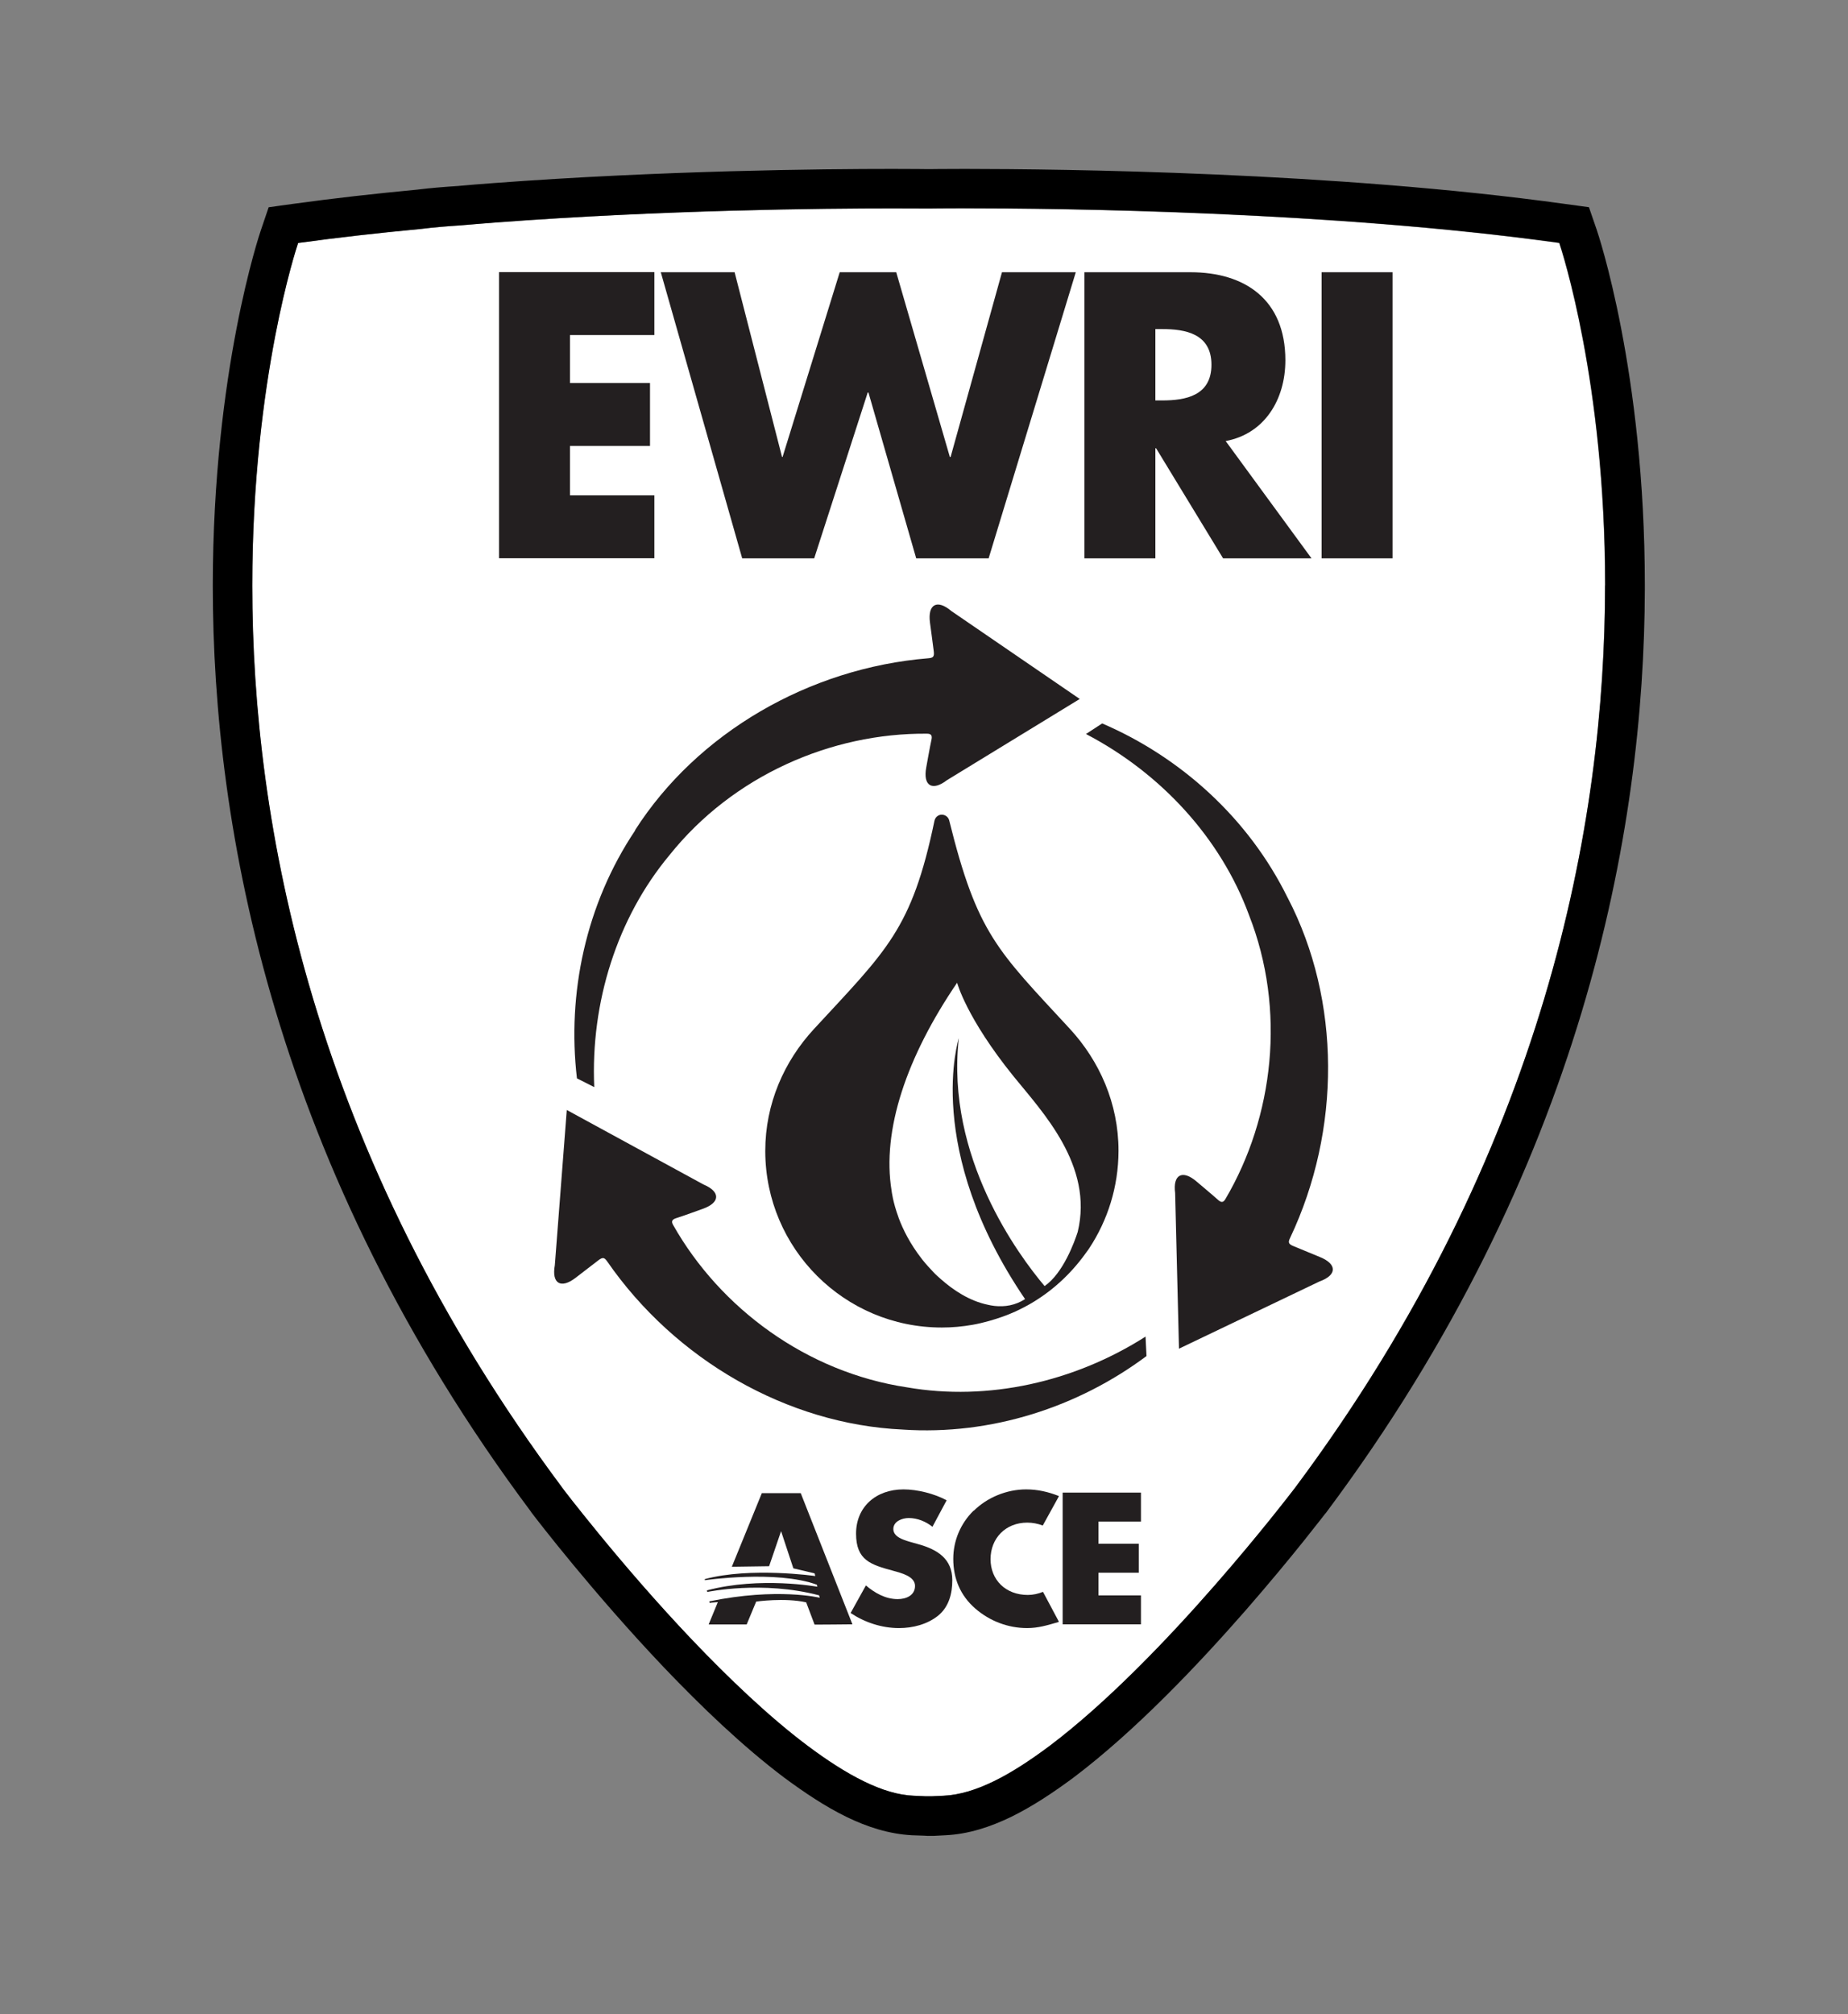
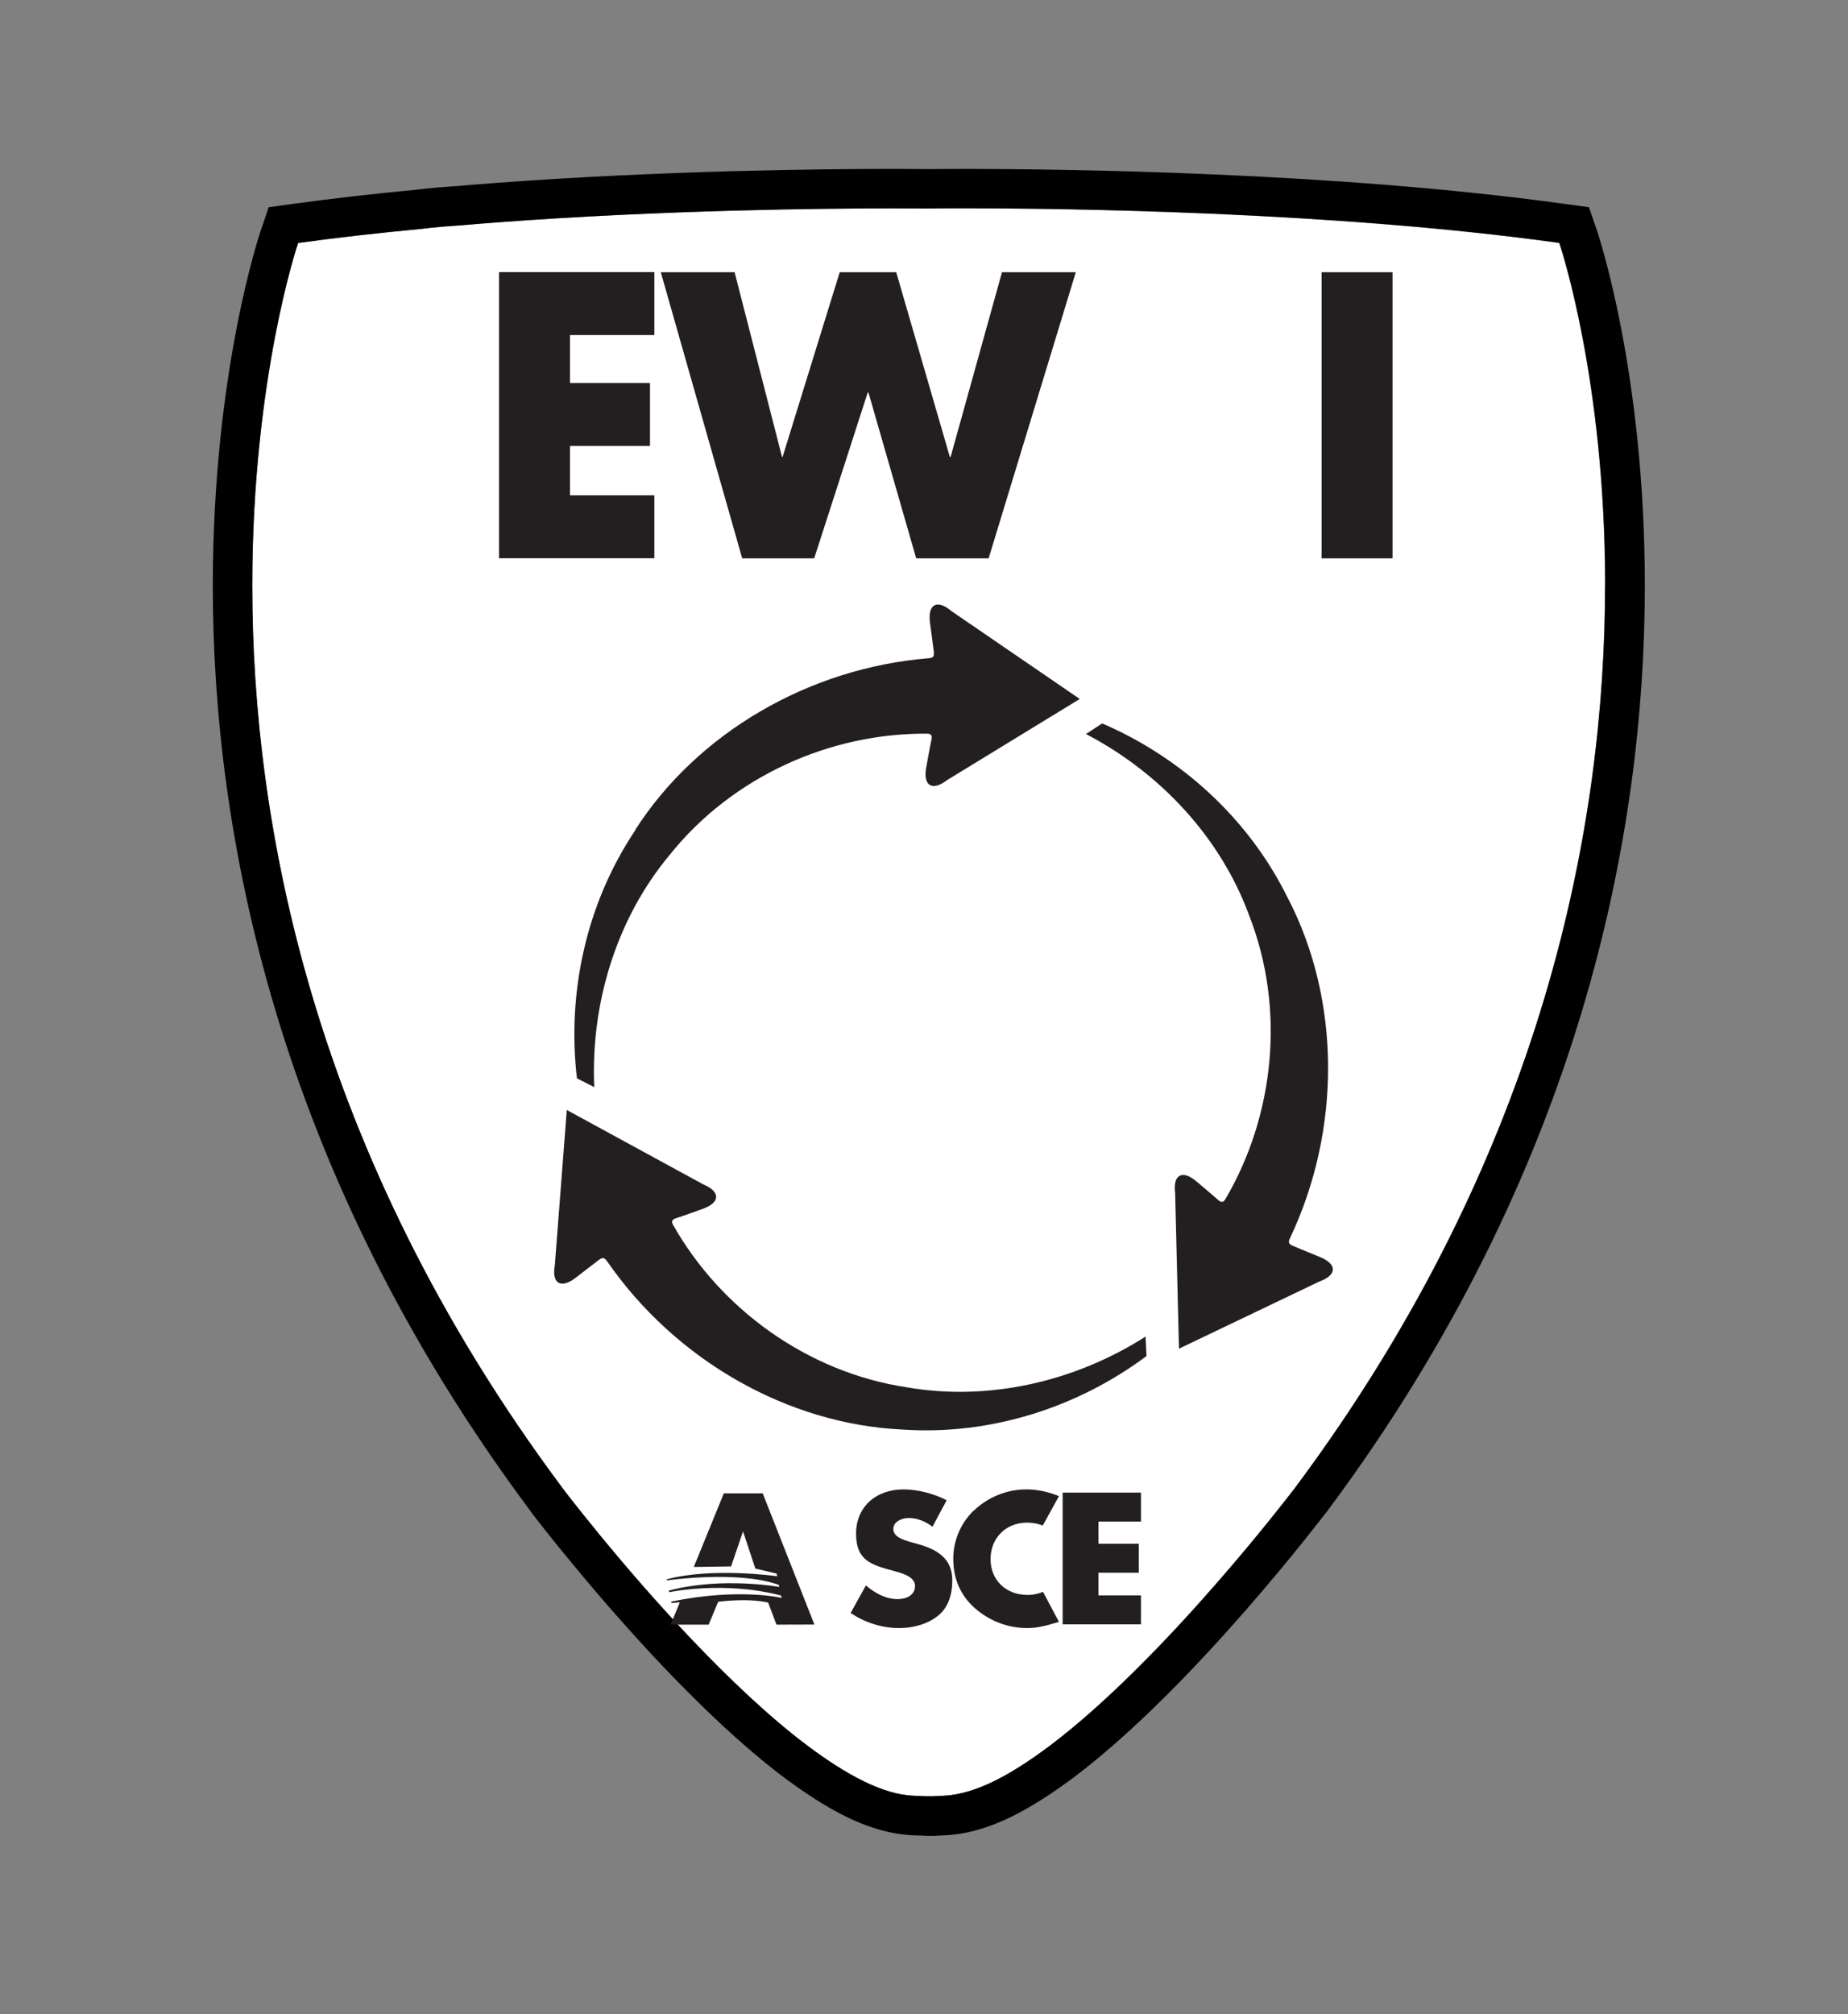
<svg xmlns="http://www.w3.org/2000/svg" id="Layer_1" version="1.1" viewBox="0 0 173 188.5">
  <rect x="0" y="0" width="173" height="188.5" fill="#808080" stroke="none" />
  <defs>
    <style>
      .st0 {
        fill: #231f20;
      }

      .st1 {
        fill: #fff;
      }

      .st2 {
        fill: #005daa;
      }
    </style>
  </defs>
  <path class="st1" d="M90.35,19.5c-2.11,0-3.26.02-3.27.02h-.19s-.05,0-.05,0c-.05,0-1.2-.01-3.31-.01-6.41,0-21.34.14-37.11,1.32-1.08.08-2.17.17-3.3.27-1.24.08-2.45.17-3.68.33-3.9.37-7.79.8-11.54,1.32-.1.3-1.12,3.39-2.14,8.69-1.08,5.58-2.15,13.6-2.15,23.35v.04c0,22.05,5.52,52.92,29.01,84.41.06.07.03.03.08.11.04.06.1.14.18.24.16.21.4.51.7.9.61.78,1.5,1.89,2.6,3.23,2.2,2.67,5.24,6.23,8.64,9.81,3.4,3.57,7.16,7.17,10.77,9.87,3.66,2.74,7.06,4.57,9.93,4.68l1.13.05h.25s.31,0,.31,0l1.12-.05c1.45-.07,3.02-.54,4.71-1.36,1.66-.81,3.42-1.96,5.22-3.31,5.37-4.05,11.09-10.03,15.45-15.02,4.24-4.84,7.16-8.68,7.51-9.12,23.51-31.51,29.03-62.39,29.03-84.45v-.02s0-.06,0-.1c-.01-18.88-4.05-31.23-4.29-31.95-21.24-2.96-46.7-3.24-55.62-3.24Z" />
-   <path class="st0" d="M100.16,96.3c-6.81-7.37-8.67-8.89-11.3-19.51-.08-.32-.37-.54-.7-.54-.33,0-.61.24-.68.57-2.13,10.21-4.48,12.12-11.29,19.5-2.77,3-4.55,6.97-4.55,11.4,0,0,0,0,0,0,0,.02,0,.03,0,.05.03,9.1,7.41,16.48,16.52,16.48h.03c.97,0,1.91-.09,2.83-.25.53-.09,1.05-.22,1.56-.36.86-.24,1.69-.53,2.48-.89.6-.28,1.18-.58,1.73-.92,1.98-1.21,3.66-2.83,4.98-4.72.07-.09.14-.18.2-.28,1.72-2.61,2.73-5.74,2.74-9.1v-.02h0c0-4.44-1.79-8.42-4.56-11.42Z" />
  <path d="M148.73,19.39l-2.21-.3c-21.6-3-47.15-3.27-56.17-3.28-2.1,0-3.3.02-3.31.02h-.19s0,0,0,0c0,0-1.21-.02-3.31-.02-6.47,0-21.47.14-37.39,1.33-1.1.08-2.2.17-3.3.27-1.23.08-2.51.18-3.8.34-3.9.37-7.85.81-11.68,1.34l-1.09.15-1.13.16-.72,2.12c-.1.29-4.49,13.21-4.51,33.23v.07c0,22.66,5.71,54.44,29.78,86.66l.03.05.02.03c.5.66,5.77,7.53,12.41,14.51,3.49,3.66,7.36,7.37,11.23,10.29,3.88,2.87,7.75,5.18,11.98,5.41l1.15.04.33.02h.52s1.14-.06,1.14-.06c2.14-.1,4.19-.77,6.17-1.73,1.97-.97,3.89-2.24,5.82-3.67,5.79-4.37,11.65-10.55,16.12-15.66,2.23-2.56,4.11-4.84,5.44-6.5.66-.83,1.19-1.5,1.55-1.96.18-.23.32-.41.42-.54h-.01s.1-.1.1-.1l.08-.11c23.95-32.08,29.73-63.73,29.78-86.37h0s0-.34,0-.34c0-20.04-4.41-33-4.5-33.27l-.73-2.12ZM150.26,54.79v.02c0,22.06-5.53,52.94-29.03,84.45-.34.44-3.27,4.28-7.51,9.12-4.36,4.99-10.08,10.97-15.45,15.02-1.81,1.35-3.56,2.5-5.22,3.31-1.68.82-3.25,1.29-4.71,1.36l-1.12.05h-.31s-.25,0-.25,0l-1.13-.05c-2.88-.11-6.27-1.94-9.93-4.68-3.61-2.71-7.36-6.3-10.77-9.87-3.4-3.57-6.45-7.14-8.64-9.81-1.1-1.34-1.98-2.45-2.6-3.23-.3-.39-.54-.69-.7-.9-.08-.11-.14-.19-.18-.24-.06-.07-.03-.04-.08-.11-23.49-31.49-29.01-62.36-29.01-84.41v-.04c0-9.74,1.08-17.76,2.15-23.35,1.02-5.3,2.04-8.39,2.14-8.69,3.75-.52,7.63-.95,11.54-1.32,1.22-.15,2.44-.25,3.68-.33,1.12-.1,2.22-.18,3.3-.27,15.77-1.18,30.7-1.32,37.11-1.32,2.12,0,3.26.01,3.31.01h.24s1.15-.02,3.27-.02c8.92,0,34.38.28,55.62,3.24.24.72,4.28,13.07,4.29,31.95,0,.04,0,.08,0,.1Z" />
  <polygon class="st2" points="85.49 119.18 85.49 119.18 85.5 119.19 85.49 119.18" />
  <path class="st1" d="M100.89,115.3c1.5-6.21-3.3-11.22-5.99-14.54-4.44-5.49-5.3-8.78-5.3-8.78-4.71,6.91-7.07,13.8-6.13,19.49,0,0,.11,1.02.64,2.46,0,0,0,.03.01.04.41,1.11,1.09,2.46,2.13,3.8h0s.13.18.37.46c0,0,0,0,.01.01.15.18.35.4.59.65.06.06.25.29.51.52.11.1.23.21.37.33,1.11.98,2.63,2.02,4.38,2.38.1.02.19.04.29.06.04,0,.29.04.34.05.96.1,1.93-.05,2.85-.64-9.57-14.07-6.2-24.42-6.2-24.42-1.25,11.12,5.61,20.34,8.03,23.2,1.74-1.2,2.8-4.14,3.1-5.07Z" />
  <path class="st0" d="M85.97,144.53l-.85-.24c-.59-.18-1.49-.46-1.49-1.18s.82-1.03,1.44-1.03c.82,0,1.61.33,2.22.82l1.33-2.48c-1.15-.62-2.74-1.02-4.04-1.02-2.58,0-4.44,1.64-4.44,4.14s1.38,2.91,3.49,3.48c.71.2,2.03.51,2.03,1.41s-.84,1.24-1.62,1.24c-1.14,0-2.14-.57-2.98-1.28l-1.43,2.58c1.32.88,2.91,1.41,4.53,1.41,1.3,0,2.65-.35,3.66-1.16,1.02-.83,1.33-2.09,1.33-3.32,0-2-1.38-2.87-3.18-3.37Z" />
  <path class="st0" d="M91.14,141.39c-1.23,1.21-1.9,2.83-1.9,4.51,0,1.83.65,3.43,2.07,4.66,1.34,1.16,3.05,1.82,4.84,1.82,1.04,0,1.85-.25,2.96-.57v-.06s-1.47-2.76-1.47-2.76c-.45.18-.93.29-1.42.29-2.08,0-3.49-1.41-3.49-3.35s1.39-3.42,3.44-3.42c.5,0,.99.1,1.45.27l1.5-2.72v-.04c-.99-.39-1.98-.62-3.06-.62-1.81,0-3.64.75-4.9,2Z" />
-   <path class="st0" d="M76.24,152.05c-.12.02,3.56-.02,3.56-.02l-4.84-12.28h-3.64s-2.81,6.89-2.81,6.89l3.49-.05,1.12-3.28,1.15,3.48,1.99.47.06.25s-6.06-.87-10.35.29l.02.1s6.66-.97,10.48.42l.04.19s-5.34-.98-10.33.34c.02.13.03.15.03.15,0,0,5.17-1.09,10.48.32v.05s.05.17.05.17c0,0-3.97-.97-10.34.34l.03.14s.38-.05.77-.07l-.86,2.09h3.56l.89-2.14s2.66-.38,4.68.07l.78,2.07Z" />
+   <path class="st0" d="M76.24,152.05l-4.84-12.28h-3.64s-2.81,6.89-2.81,6.89l3.49-.05,1.12-3.28,1.15,3.48,1.99.47.06.25s-6.06-.87-10.35.29l.02.1s6.66-.97,10.48.42l.04.19s-5.34-.98-10.33.34c.02.13.03.15.03.15,0,0,5.17-1.09,10.48.32v.05s.05.17.05.17c0,0-3.97-.97-10.34.34l.03.14s.38-.05.77-.07l-.86,2.09h3.56l.89-2.14s2.66-.38,4.68.07l.78,2.07Z" />
  <path class="st0" d="M102.83,142.43v2.06h3.78v2.71h-3.78v2.12h3.98v2.71h-7.33v-12.33h7.33v2.71h-3.98Z" />
  <g>
    <path class="st0" d="M53.36,31.37v4.48h7.49v5.89h-7.49v4.62h7.9v5.89h-14.54v-26.78h14.54v5.89h-7.9Z" />
    <path class="st0" d="M73.19,42.77h.07l5.35-17.29h5.29l5.02,17.29h.07l4.81-17.29h6.91l-8.16,26.78h-6.78l-4.47-15.52h-.07l-5.01,15.52h-6.74l-7.62-26.78h6.91l4.44,17.29Z" />
-     <path class="st0" d="M122.77,52.26h-8.27l-6.27-10.3h-.07v10.3h-6.64v-26.78h9.93c5.05,0,8.88,2.52,8.88,8.24,0,3.69-1.96,6.89-5.59,7.56l8.03,10.97ZM108.16,37.48h.64c2.17,0,4.61-.43,4.61-3.34s-2.44-3.34-4.61-3.34h-.64v6.68Z" />
    <path class="st0" d="M130.36,39.24v13.02h-6.64v-26.78h6.64v13.76Z" />
  </g>
  <path class="st0" d="M59.45,77.7c5.82-9.1,16.29-15.18,27.46-16.09.45-.04.57-.14.5-.68-.05-.44-.35-2.65-.35-2.65-.23-1.73.67-2.22,2-1.09l12.02,8.23-12.43,7.6c-1.38,1.06-2.26.53-1.94-1.19,0,0,.37-2.09.48-2.55.1-.43,0-.61-.41-.61-8.96-.08-18.18,3.94-24.11,11.37-4.91,5.89-7.39,13.8-7.04,21.71l-1.62-.82c-.93-7.93.82-16.3,5.46-23.22Z" />
  <path class="st0" d="M120.56,84.05c4.98,9.6,5,21.7.21,31.82-.2.41-.16.57.34.77.41.17,2.47,1.02,2.47,1.02,1.61.66,1.59,1.69-.06,2.28l-13.15,6.29-.36-14.57c-.23-1.72.68-2.21,2-1.08,0,0,1.63,1.37,1.98,1.69.32.3.52.31.73-.05,4.54-7.72,5.68-17.72,2.21-26.56-2.64-7.2-8.25-13.3-15.27-16.96l1.52-.99c7.33,3.15,13.7,8.86,17.37,16.33Z" />
  <path class="st0" d="M84.51,133.8c-10.8-.49-21.29-6.52-27.67-15.74-.26-.37-.41-.42-.84-.09-.35.27-2.12,1.63-2.12,1.63-1.38,1.06-2.25.53-1.94-1.18l1.12-14.53,12.79,6.97c1.61.67,1.59,1.7-.06,2.28,0,0-2,.73-2.45.86-.42.13-.53.3-.32.66,4.41,7.79,12.5,13.78,21.9,15.19,7.56,1.31,15.64-.49,22.32-4.75l.09,1.82c-6.39,4.77-14.53,7.44-22.83,6.88Z" />
</svg>